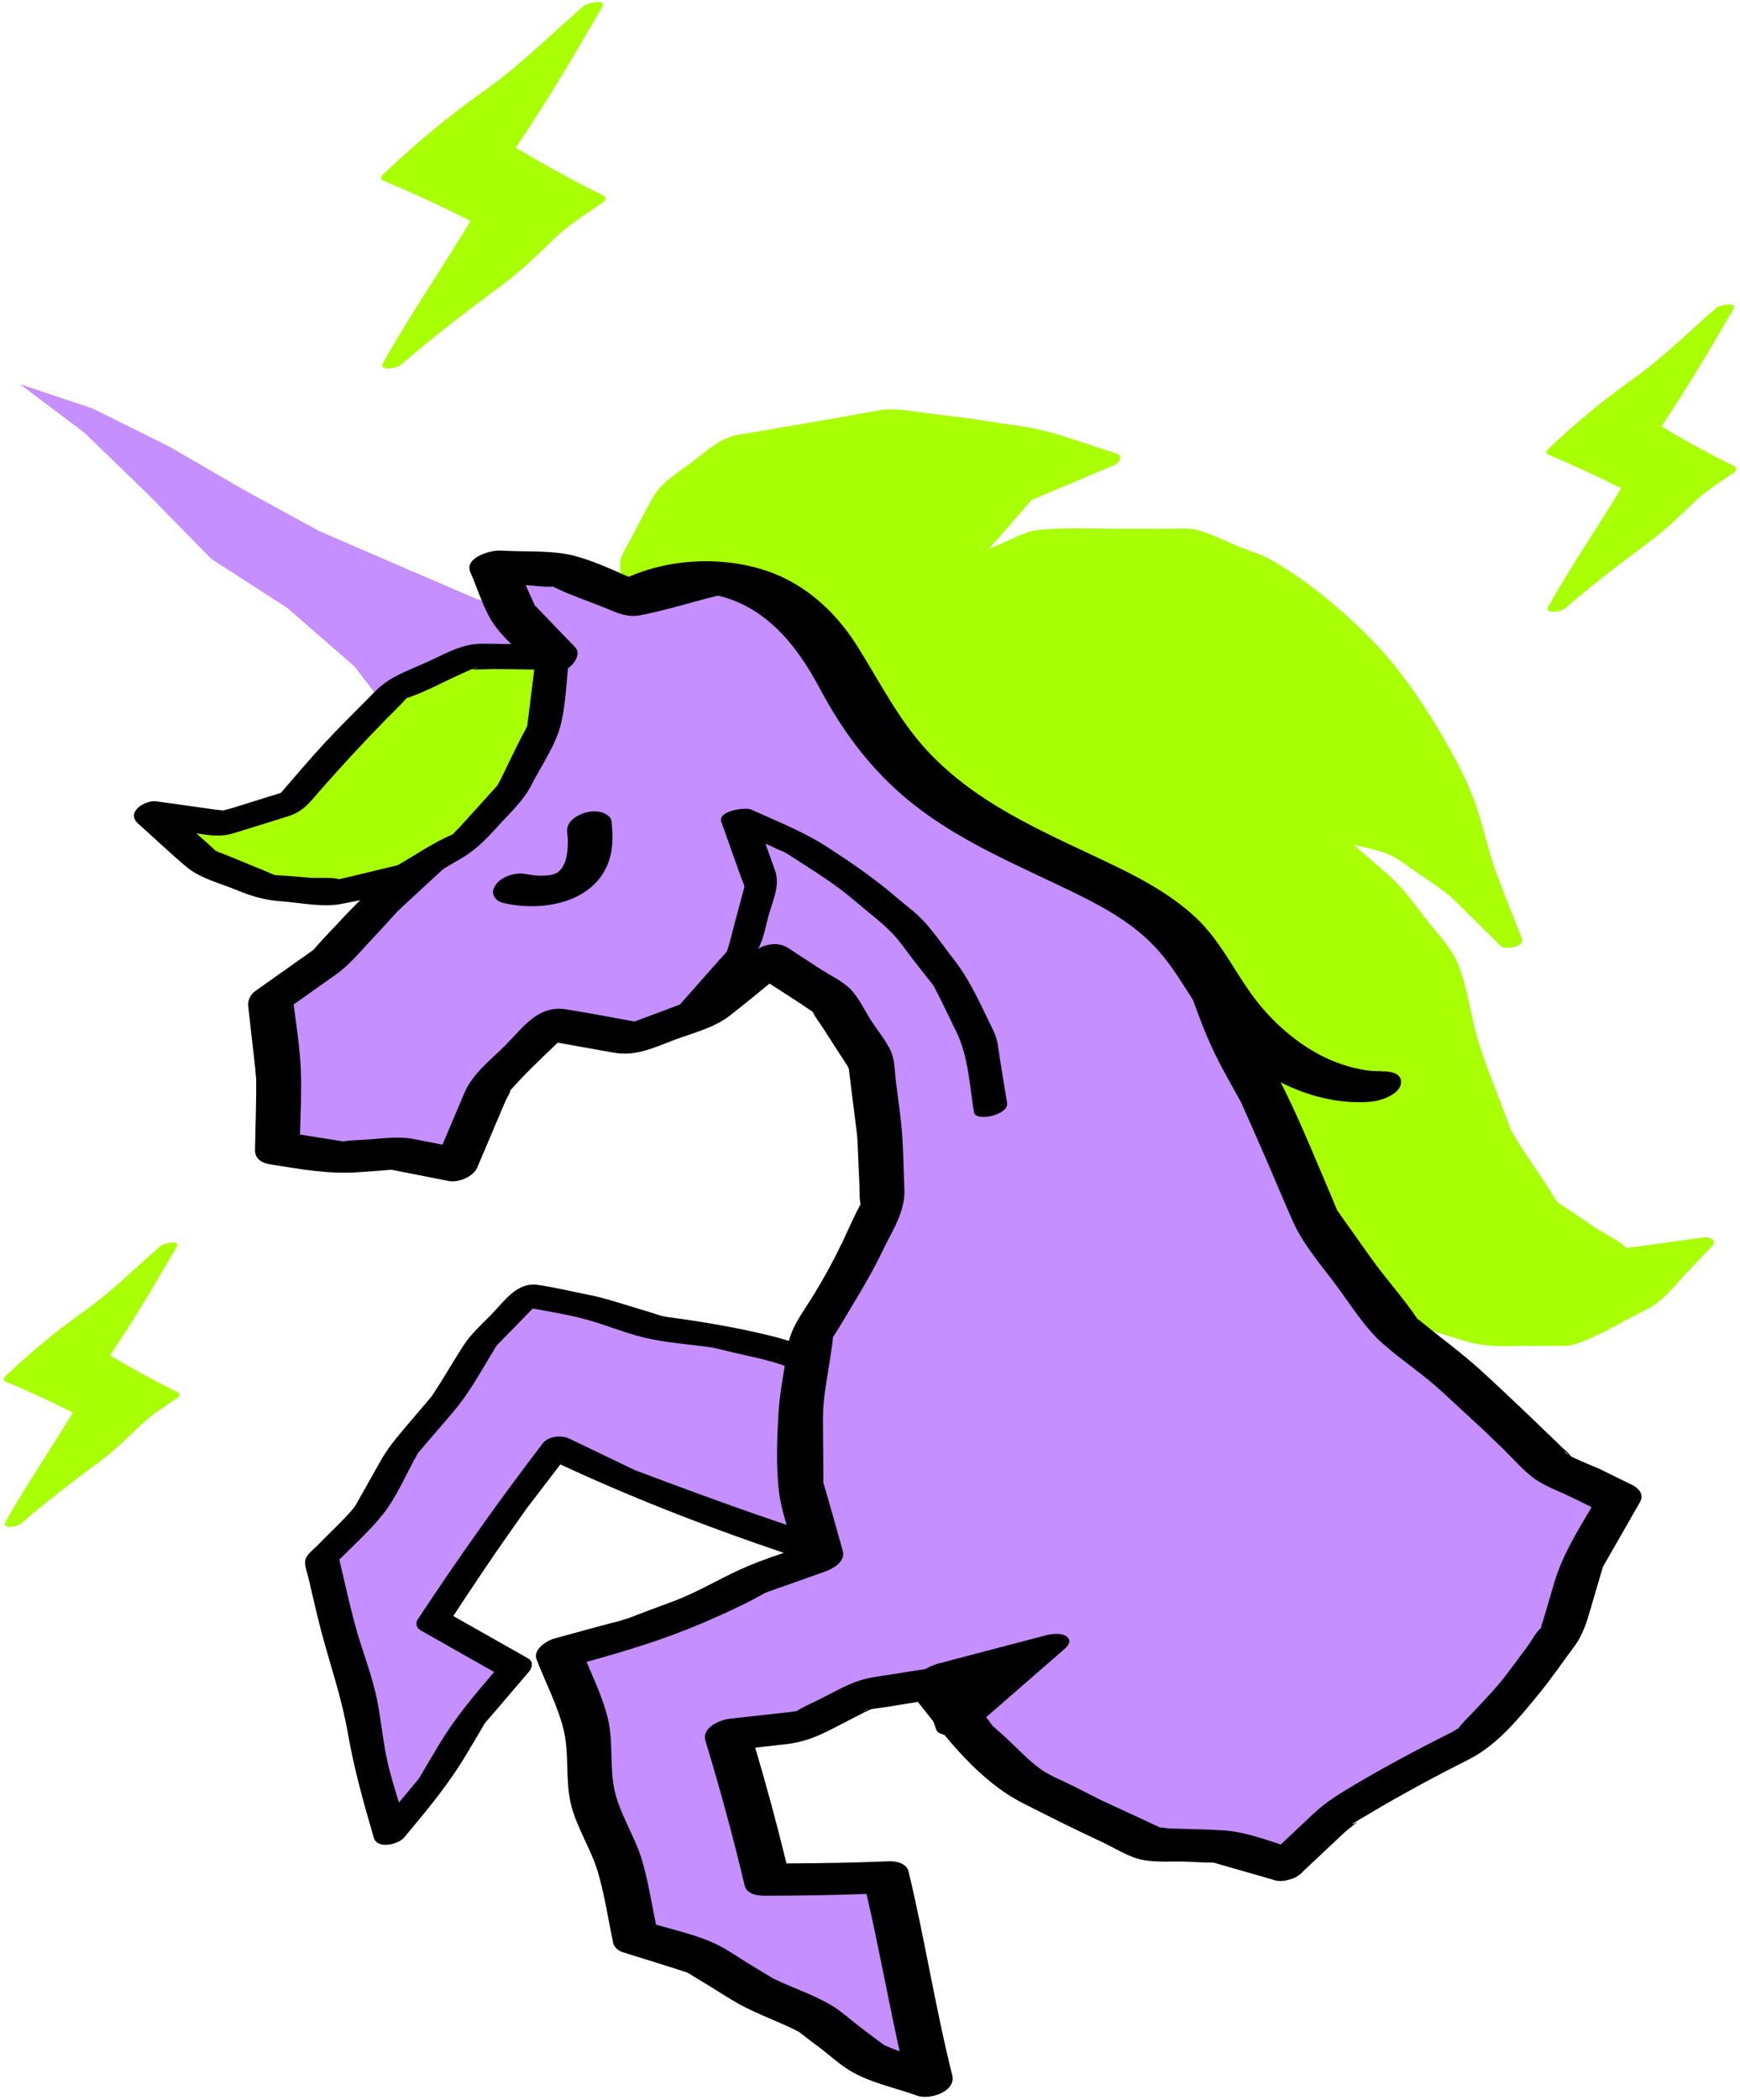
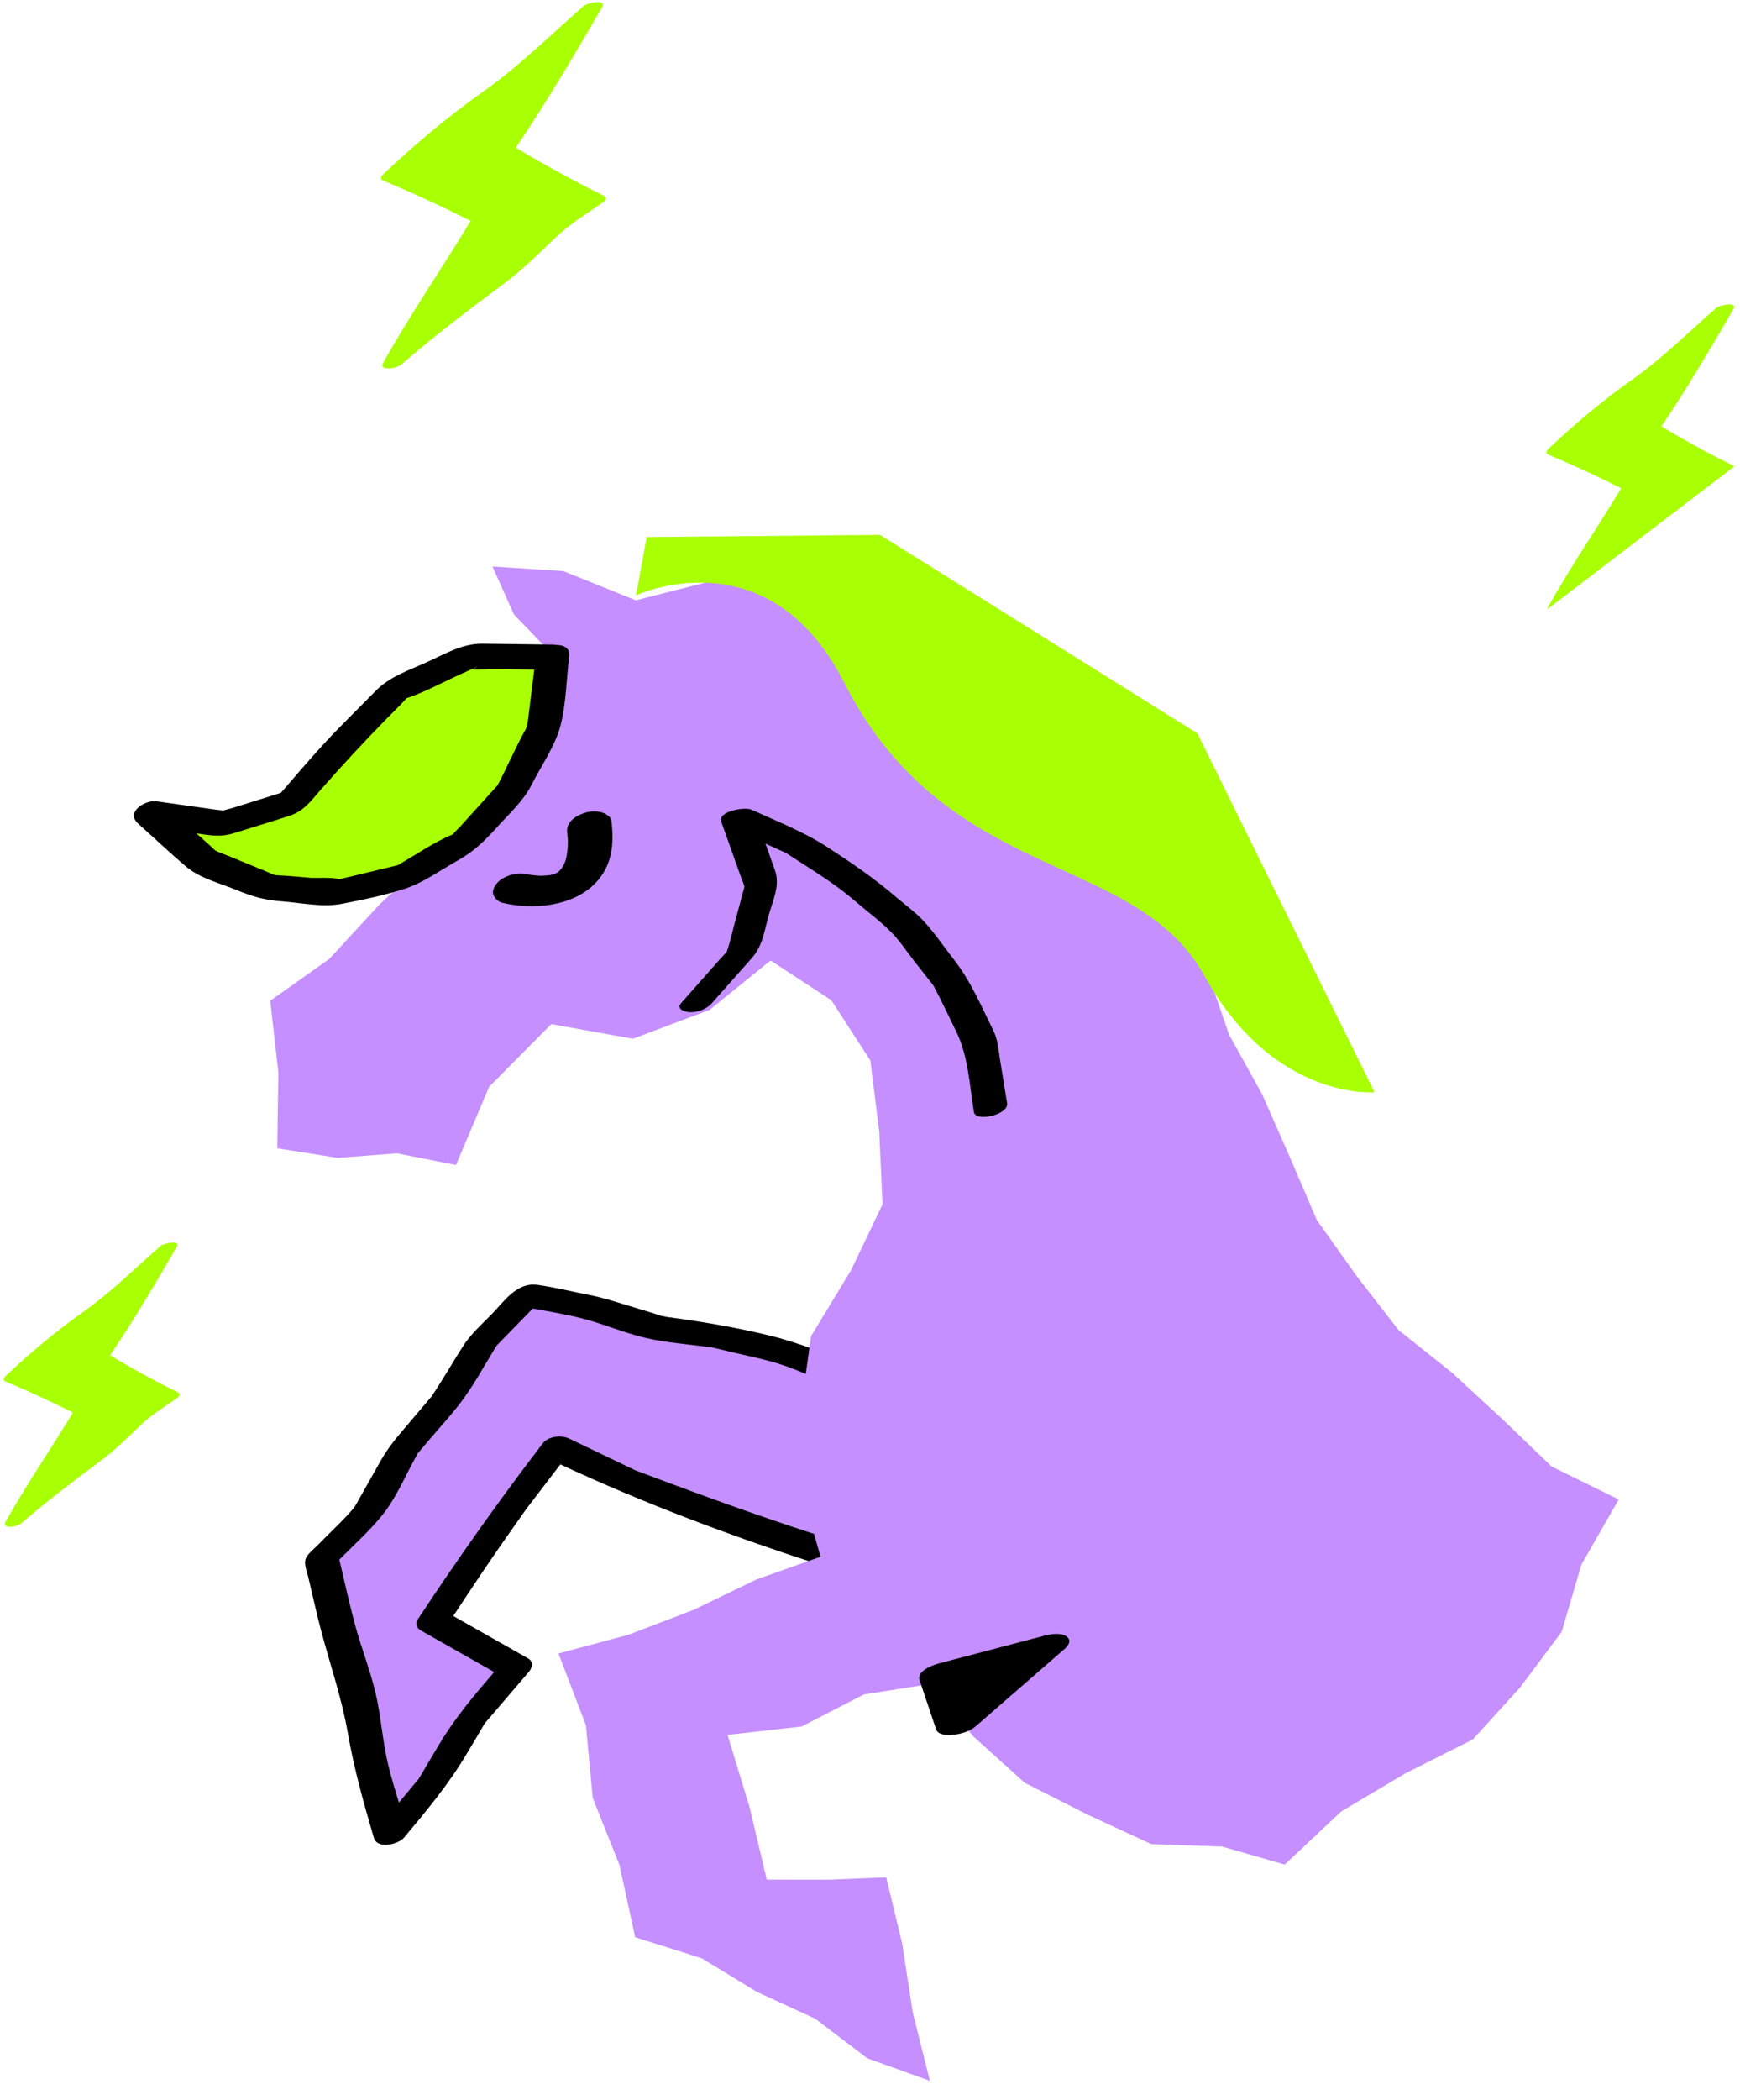
<svg xmlns="http://www.w3.org/2000/svg" fill="none" height="152" viewBox="0 0 126 152" width="126">
-   <path d="m6.094 31.304 4.659 4.512 4.548 4.639 5.503 3.549 4.89 4.258 4.008 5.271 5.072 3.154 2.618-5.368 3.516-6.032-6.404-1.932-5.699-2.452-5.696-2.463-5.455-2.984-5.396-3.128-5.566-2.763-5.247-1.757z" fill="#c58fff" />
-   <path d="m123.402 89.562c-1.626.227-3.251.453-4.876.68-.232.032-.52.042-.766.097-.225-.386-1.741-1.137-2.029-1.333-.792-.536-1.585-1.072-2.379-1.609-.598-.405-.569-.319-.866-.815-.932-1.565-2.064-3.018-2.964-4.596-.122-.213-.197-.416-.37-.878-.388-1.021-.777-2.043-1.165-3.064-.413-1.083-.806-2.127-1.101-3.246-.439-1.659-.684-3.565-1.359-5.141-.508-1.191-1.634-2.285-2.41-3.317-.867-1.155-1.621-2.174-2.705-3.117-.796-.692-1.592-1.383-2.389-2.073l1.385.328c1.393.328 1.71.634 3.039 1.562 1.067.743 2.2 1.455 2.919 2.165 1.099 1.088 2.198 2.174 3.296 3.259.334.328 1.781.079 1.541-.542-.664-1.712-1.39-3.411-1.991-5.144-.609-1.756-.946-3.641-1.655-5.357-.701-1.706-1.699-3.49-2.663-5.064-.945-1.542-2.065-3.195-3.235-4.576-1.169-1.382-2.599-2.773-3.968-3.94-1.382-1.181-3.076-2.436-4.658-3.321-.699-.394-1.534-.632-2.276-.931-.968-.394-1.958-.913-2.963-1.199-.712-.205-1.509-.106-2.251-.108-1.167-.003-2.333-.014-3.5-.01-1.931.005-3.954-.109-5.871.096-.959.103-1.893.656-2.773 1.031l-.799.339c1.038-1.181 2.076-2.355 3.096-3.548.016-.006.016-.006.035-.012.225-.066.449-.189.665-.281l2.05-.864 3.22-1.357c.404-.169.722-.672.15-.853-1.579-.507-3.149-1.07-4.744-1.524-1.405-.402-2.903-.537-4.345-.775-1.312-.216-2.606-.381-3.925-.525-1.378-.151-2.863-.525-4.238-.277-3.346.61-6.691 1.181-10.045 1.74-1.419.237-2.388 1.225-3.527 2.074-1.139.85-2.182 1.432-2.842 2.684-.561 1.06-1.122 2.12-1.681 3.181-.257.486-.566.893-.567 1.433-.005 1.761.621 3.706.912 5.445.747 1.64 1.419 3.333 2.245 4.93.714 1.378 1.979 2.574 2.957 3.775 1.924 2.362 4.01 4.614 6.41 6.489 2.589 2.018 4.709 4.052 7.478 6.035 2.946 2.114 5.875 4.093 8.707 6.372.262.211.68.575 1.151.984.857.738 1.713 1.476 2.57 2.215 1.157.998 2.476 1.694 3.79 2.473 2.633 1.562 5.005 3.457 7.499 5.228.945.673 1.891 1.346 2.838 2.018.62.441.726.491 1.12.935 1.141 1.292 2.249 2.755 3.542 3.898 1.397 1.233 2.999 2.291 4.478 3.422 1.163.888 2.835 1.157 4.204 1.613 1.481.491 2.466.787 4.002.777l3.498-.029c.601-.005 1.255.062 1.829-.136 1.735-.6 3.425-1.664 5.071-2.478 1.308-.645 2.231-1.946 3.23-2.985.51-.529 1.019-1.058 1.528-1.587.418-.434-.135-.722-.558-.666" fill="#a9ff03" />
  <path d="m61.302 99.624-4.408-1.745-4.683-1.123-4.799-.682-4.614-1.418-4.578-.893-3.304 3.386-2.586 4.131-3.151 3.709-2.406 4.279-3.483 3.608 1.224 5.073 1.48 4.909.88 5.056 1.398 4.791 3.15-3.776 2.596-4.375 3.294-3.852-5.937-3.362 2.819-4.272 2.898-4.108 3.194-4.174 4.965 2.38 4.938 1.793 4.935 1.817 4.965 1.741 5.075 1.358-1.325-4.756-1.121-4.84z" fill="#c58fff" />
  <path d="m46.101 106.466c-.037-.016-.066-.025-.079-.031-.119-.055-.237-.113-.356-.17-.53-.255-1.061-.51-1.593-.764l-2.852-1.369c-.569-.271-1.512-.189-1.926.354-3.182 4.156-6.177 8.387-9.059 12.756-.171.258-.056.61.202.757 1.782 1.01 3.564 2.019 5.346 3.028-1.452 1.694-2.846 3.328-3.996 5.265-.413.699-.841 1.391-1.242 2.096-.034.058-.208.324-.237.387-.092.11-.186.221-.276.328-.382.459-.762.914-1.144 1.372-.298-.957-.59-1.915-.815-2.882-.388-1.667-.485-3.4-.882-5.065-.397-1.664-1.034-3.262-1.479-4.908-.421-1.563-.768-3.149-1.141-4.728 1.063-1.072 2.23-2.113 3.162-3.286 1.003-1.266 1.675-2.911 2.47-4.315.034-.057.049-.088.059-.108.021-.022.049-.054.095-.11.288-.343.581-.684.872-1.027.66-.776 1.356-1.533 1.984-2.335.984-1.256 1.78-2.725 2.608-4.088.047-.077.098-.157.148-.236.022-.019.054-.053.105-.104.369-.378.739-.757 1.107-1.135.466-.477.932-.954 1.397-1.431 1.177.21 2.362.41 3.512.699 1.55.389 3.039 1.042 4.592 1.412 1.582.376 3.26.474 4.868.709.05.008.077.011.101.014s.07.016.131.032c.43.108.864.207 1.295.31.96.23 1.94.421 2.89.693 1.431.409 2.821 1.056 4.208 1.626 1.22 4.044 2.213 8.134 3.308 12.213-5.887-1.706-11.639-3.8-17.384-5.962zm20.261 7.084c-1.322-4.748-2.427-9.531-3.858-14.249-.082-.269-.313-.417-.599-.478-2.082-.825-4.079-1.649-6.256-2.171-2.453-.59-4.868-.997-7.371-1.328-.073-.01-.274-.054-.356-.07-.1-.03-.202-.059-.303-.093-.722-.239-1.46-.449-2.189-.673-.918-.281-1.803-.568-2.742-.75-1.246-.243-2.501-.559-3.758-.733-1.513-.21-2.403 1.177-3.351 2.148-.714.73-1.481 1.406-2.034 2.265-.768 1.197-1.474 2.436-2.264 3.619-.008.01-.015.02-.021.032l-.028.034c-.159.197-.328.383-.487.575-.525.618-1.051 1.238-1.58 1.858-.632.744-1.155 1.407-1.632 2.256-.404.718-.808 1.437-1.212 2.156-.156.277-.32.551-.468.832-.055.104-.209.328-.193.324-.813.971-1.792 1.844-2.668 2.755-.257.263-.767.646-.874 1.024s.112.891.201 1.261c.325 1.352.619 2.716.978 4.059.656 2.438 1.456 4.747 1.889 7.236.453 2.604 1.143 5.046 1.885 7.588.251.857 1.778.479 2.194-.019 1.652-1.981 3.209-3.832 4.523-6.048.394-.665.801-1.326 1.187-1.999.066-.113.096-.165.113-.197.137-.175.292-.341.437-.509l2.778-3.25c.247-.291.336-.738-.055-.959-1.808-1.025-3.616-2.049-5.425-3.073 1.298-1.968 2.598-3.932 3.957-5.859.43-.609.86-1.217 1.288-1.827.033-.044.056-.078.073-.101 0-.006.005-.007.011-.015.152-.202.308-.403.463-.604l1.963-2.568c6.022 2.805 12.277 5.151 18.6 7.204 1.728.56 3.521.959 5.277 1.429.586.156 2.16-.179 1.908-1.081" fill="#000" />
  <path d="m93.034 134.965-4.535-1.301-5.132-.181-4.652-2.151-4.519-2.291-3.74-3.377-3.013-3.783-4.889.77-4.509 2.322-5.363.602 1.601 5.256 1.242 5.225 4.509.005 4.14-.171 1.158 4.805.764 4.983 1.239 4.941-4.525-1.628-3.78-2.87-4.236-1.949-3.985-2.426-4.812-1.516-1.141-5.238-1.934-4.85-.495-5.262-1.985-5.195 5.049-1.351 4.724-1.802 4.576-2.21 4.628-1.638-1.418-4.989-.034-5.475.762-5.503 2.889-4.756 2.287-4.782-.234-5.267-.647-5.146-2.825-4.364-4.399-2.877-4.418 3.575-5.548 2.089-5.916-1.058-4.497 4.536-2.404 5.657-4.277-.842-4.283.331-4.381-.696.083-5.464-.59-5.214 4.273-3.025 3.66-3.967 3.722-3.439-3.076-2.632 4.21-3.63 3.226-4.651 4.594-3.539-2.965-3.083-1.551-3.464 5.129.329 5.248 2.115 4.954-1.26 4.903-1.217 5.152.051 4.923 1.614 4.537 2.491 3.205 4.103 4.219 3.01 3.029 4.135 1.504 4.999 2.592 4.341 2.34 4.521 1.608 4.662 2.396 4.319 1.987 4.505 1.965 4.578 2.875 4.046 3.045 3.922 3.901 3.112 3.612 3.333 3.572 3.434 4.857 2.385-2.696 4.704-1.433 4.877-3.034 4.055-3.4 3.736-4.873 2.448-4.658 2.764z" fill="#c58fff" />
-   <path d="m116.087 113.353c.066-.158.112-.211 0 0zm-3.534 1.198c-.245.834-.49 1.668-.735 2.502-.075.25-.176.521-.236.787-.393.347-.726 1.008-1.025 1.406-.51.683-1.017 1.369-1.533 2.05-.638.839-1.387 1.596-2.099 2.377-.419.459-.94.918-1.317 1.429-.162.087-.328.205-.424.252-2.435 1.224-4.788 2.466-7.128 3.857-1.076.638-2.038 1.221-2.947 2.078-.787.74-1.576 1.481-2.366 2.223-1.353-.444-2.747-.93-4.122-1.02-1.294-.085-2.6-.092-3.898-.138-.278-.009-.82-.137-.645-.04-.346-.15-.688-.322-1.031-.48-1.1-.508-2.198-1.02-3.299-1.525l-.026-.013-.306-.155c-.575-.29-1.15-.582-1.725-.875-.752-.38-1.624-.706-2.314-1.194-.93-.656-1.752-1.581-2.596-2.344-.304-.275-.628-.544-.925-.831-.013-.023-.05-.073-.113-.16-.186-.262-.401-.506-.602-.757-.743-.933-1.487-1.867-2.23-2.801-.294-.368-.867-.533-1.323-.459-1.453.23-2.906.455-4.359.687-1.358.217-2.418.847-3.635 1.472-.62.32-1.312.602-1.91.978-.146.021-.293.046-.434.061l-4.422.492c-.682.076-2.034.642-1.744 1.593 1.059 3.487 1.998 6.939 2.841 10.482.152.634.934.736 1.458.736 2.463 0 4.909-.042 7.364-.131.881 3.791 1.558 7.601 2.399 11.394-.403-.147-.799-.305-1.185-.479.131.039-.274-.212-.424-.328l-1.378-1.049c-.617-.47-1.224-1.031-1.889-1.436-1.339-.813-2.892-1.302-4.303-1.99-.021-.022-.313-.19-.471-.287-.445-.271-.892-.543-1.34-.814-.693-.423-1.378-.91-2.099-1.278-1.384-.707-3.031-1.069-4.552-1.509-.328-1.585-.575-3.222-1.044-4.76-.502-1.648-1.536-3.184-1.935-4.859-.403-1.7-.099-3.569-.5-5.268-.328-1.39-.975-2.778-1.55-4.133 2.849-.787 5.642-1.632 8.383-2.805 1.531-.656 3.13-1.382 4.577-2.204.003-.002.005-.003.009-.005l.226-.081 1.601-.567c.816-.288 1.63-.576 2.443-.864.596-.211 1.537-.722 1.312-1.519-.459-1.613-.899-3.232-1.378-4.84-.013-.041-.021-.056-.029-.061 0-.033.003-.065.003-.118.009-.444-.004-.89-.007-1.333-.006-1.106-.024-2.213-.02-3.32.005-1.505.35-3.033.556-4.526.053-.381.131-.767.158-1.151.004-.054.004-.086.004-.119.021-.019.038-.041.052-.066.52-.794.988-1.625 1.481-2.436.765-1.263 1.462-2.478 2.099-3.808.705-1.469 1.615-2.764 1.543-4.408-.073-1.614-.066-3.25-.245-4.854-.107-.99-.247-1.977-.373-2.965-.089-.711-.066-1.536-.375-2.188-.357-.762-.957-1.478-1.412-2.183-.449-.695-.853-1.566-1.412-2.183-.595-.656-1.588-1.103-2.318-1.58-.771-.504-1.543-1.008-2.314-1.513-.656-.43-1.706-.284-2.296.197-.771.625-1.543 1.249-2.314 1.873-.509.411-1.019.823-1.528 1.236-.251.203-.752.447-.446.338-1.495.585-3.004 1.139-4.509 1.701-1.649-.3-3.295-.619-4.951-.883-2.018-.324-3.083 1.274-4.37 2.574-1.063 1.073-2.392 2.057-2.991 3.467-.533 1.252-1.065 2.504-1.596 3.756-.689-.137-1.379-.272-2.068-.407-1.041-.206-2.034-.066-3.088.016-.668.051-1.364.051-2.024.155h-.005c-.19-.033-.381-.06-.571-.091l-2.558-.406c.042-1.534.117-3.075.062-4.603-.058-1.601-.318-3.214-.525-4.812l3.018-2.135c.952-.674 1.67-1.53 2.463-2.387.575-.622 1.155-1.238 1.723-1.868l.218-.243c.095-.091.276-.274.323-.319 1.093-1.009 2.187-2.02 3.28-3.032.529-.489.815-1.097.174-1.645l-2.197-1.879c.848-.731 1.695-1.462 2.543-2.193 1.016-.875 1.666-1.902 2.434-3.006.489-.709 1.094-1.411 1.504-2.169.039-.071.058-.107.079-.144.178-.146.366-.282.547-.42 1.292-.996 2.583-1.992 3.876-2.987.369-.284.839-.979.407-1.429-.97-1.007-1.943-2.008-2.907-3.022.043.045.115.306-.071-.115-.186-.421-.381-.853-.572-1.28-.013-.026-.024-.053-.037-.079l.158.01c.548.035 1.112.113 1.66.106.059-.001.117-.004.175-.011.057.037.117.069.179.096 1.122.537 2.33.941 3.484 1.406.941.379 1.645.764 2.69.561 1.837-.357 3.645-.935 5.462-1.386 1.216-.302 2.433-.605 3.65-.907.117-.028.233-.058.352-.086.472.084 1.043.007 1.517.011l2.018.021c.27 0 .757.091 1.125.07.11.032.224.06.318.09l1.866.611 1.7.558c.163.053.324.113.487.159.028.007.038.01.054.013 1.0.518 1.977 1.086 2.965 1.629.405.222.806.459 1.22.668.008.004.016.008.024.011.079.1.158.203.234.3l2.379 3.047c1.159 1.481 2.983 2.489 4.52 3.542.083.058.168.121.253.181.007.01 0 .007.013.02.328.467.678.926 1.016 1.388.626.853 1.363 1.69 1.902 2.599-.315-.525.095.464.157.673.197.651.394 1.302.59 1.954.245.816.423 1.688.808 2.45.811 1.606 1.912 3.066 2.751 4.658.602 1.139 1.186 2.289 1.777 3.432.117.226.421.973.247.479.163.465.322.933.483 1.399.702 2.034 1.403 3.777 2.444 5.65.297.539.595 1.077.895 1.615.078.141.158.281.235.424.506 1.128 1 2.264 1.499 3.397.762 1.731 1.481 3.481 2.247 5.212.735 1.656 2.058 3.172 3.136 4.623 1.036 1.395 2.073 3.075 3.377 4.227 1.374 1.212 2.922 2.218 4.268 3.461.943.87 1.886 1.741 2.829 2.612.066.061.132.123.197.185.019.016.031.03.066.058.439.426.882.849 1.322 1.274.715.688 1.406 1.509 2.199 2.111.782.595 1.851.962 2.732 1.394.501.246 1.004.494 1.509.74-1.041 1.761-2.12 3.482-2.698 5.452zm-49.698 9.194c.053-.008.105-.016.157-.023-.339.097-.836.109-.157.023zm-34.481-39.074c.15 0 .157.02 0 0zm-5.733-15.879c-.127.112-.2.144 0 0zm90.97 36.539c-.176-.1-.303-.19-.307-.244 0-.027.173.131.307.244zm4.533 2.133c-.769-.378-1.538-.755-2.307-1.132-.172-.087-1.406-.568-2.084-.919-.028-.042-.058-.082-.09-.121-.123-.152-.29-.279-.429-.412l-1.389-1.336c-.61-.586-1.216-1.18-1.837-1.758-1.227-1.146-2.438-2.336-3.722-3.417-.796-.671-1.63-1.3-2.444-1.95-.372-.296-.736-.605-1.115-.891-.032-.025-.066-.049-.102-.07-.032-.062-.07-.121-.111-.178-1.007-1.458-2.21-2.777-3.238-4.223l-2.092-2.943c-.131-.186-.313-.463-.322-.446-.157-.328-.289-.68-.431-1.014-1.402-3.264-2.705-6.593-4.43-9.699-.47-.848-.992-1.689-1.423-2.558.026.02-.142-.415-.206-.601-.203-.593-.407-1.185-.612-1.777-.61-1.771-1.327-3.313-2.189-4.978-.823-1.59-1.699-3.113-2.618-4.65-.252-.423-.496-.853-.757-1.27-.054-.087-.107-.176-.16-.267-.004-.014-.005-.024-.013-.047-.318-1.036-.625-2.077-.936-3.113-.207-.683-.344-1.448-.702-2.07-.518-.897-1.261-1.721-1.872-2.558-.44-.6-.836-1.292-1.402-1.778-.76-.656-1.668-1.19-2.484-1.771-.426-.302-.846-.614-1.276-.91-.087-.058-.175-.121-.262-.186l-.003-.005c-.633-.823-1.278-1.635-1.917-2.453-.449-.575-.875-1.317-1.461-1.765-.752-.574-1.754-.963-2.581-1.416-1.611-.884-3.067-1.483-4.816-2.057-.82-.268-1.667-.647-2.518-.806-.918-.172-1.968-.066-2.897-.073-.93-.007-1.914-.11-2.842-.028-.883.077-1.78.405-2.635.619-1.687.419-3.373.842-5.058 1.27l-1.868.47c-1.561-.662-3.141-1.454-4.754-1.906-1.706-.478-3.751-.305-5.516-.419-.663-.043-2.644.498-2.156 1.587.537 1.197.947 2.677 1.701 3.756.617.883 1.5 1.666 2.312 2.442-.916.707-1.833 1.413-2.751 2.118-1.072.827-1.683 1.744-2.46 2.865-.525.756-1.08 1.496-1.574 2.272-.087.137-.188.283-.208.328-.11.092-.224.183-.328.275-1.22 1.054-2.441 2.106-3.662 3.159-.548.473-.802 1.109-.175 1.645.747.64 1.495 1.28 2.243 1.921-1.625 1.505-3.223 3.012-4.731 4.647-.55.59-1.124 1.172-1.651 1.787-.042.05-.088.096-.137.139l-.482.34-3.647 2.581c-.399.283-.594.675-.54 1.154.104.914.207 1.828.31 2.743.065.569.13 1.137.194 1.706.012.11.053.736.066.688.026 1.742-.054 3.493-.081 5.236-.01.638.492.941 1.067 1.034 2.238.354 4.278.741 6.535.568.714-.056 1.429-.095 2.143-.165.066-.007.104-.005.148-.007.138.028.274.054.412.082l3.703.728c.709.14 1.792-.286 2.087-.977l1.201-2.83c.276-.648.551-1.296.826-1.943.11-.259.638-1.125.197-.61 1.102-1.286 2.371-2.462 3.598-3.651l4.035.722c1.629.292 2.896-.349 4.41-.918 1.338-.505 2.859-.859 4.002-1.746.979-.762 1.938-1.55 2.898-2.335 1.045.674 2.093 1.347 3.121 2.046h.006c.012.031.026.062.042.091.186.376.47.726.697 1.079.57.882 1.13 1.771 1.714 2.646.061.093.113.192.153.295.052.3.075.613.113.914.131 1.039.262 2.079.394 3.118.031.244.066.488.092.731 0 .055.027.349.034.505.048 1.08.096 2.159.143 3.237.016.382-.009.797.052 1.175.005.047.018.093.037.136-.019.026-.036.053-.051.081-.463.853-.843 1.761-1.261 2.635-.626 1.308-1.319 2.583-2.076 3.82-.756 1.246-1.71 2.394-1.911 3.853-.222 1.604-.571 3.243-.663 4.859-.1 1.78-.171 3.788.044 5.558.168 1.384.684 2.799 1.126 4.17-1.156.386-2.316.771-3.433 1.246-1.558.656-3.022 1.541-4.575 2.21-.77.333-1.574.602-2.362.902-.542.206-1.082.414-1.624.619-.24.092-1.218.345-.34.131-1.687.406-3.356.898-5.032 1.346-.558.149-1.593.777-1.312 1.518.641 1.682 1.574 3.432 1.979 5.183.39 1.705.096 3.567.5 5.267.397 1.676 1.431 3.214 1.934 4.86.515 1.692.764 3.51 1.141 5.238.066.303.394.557.675.644 1.559.491 3.127.964 4.68 1.474.05.027.117.065.208.122.455.288.918.56 1.378.84.733.445 1.454.932 2.205 1.342 1.383.755 2.896 1.263 4.295 1.986.007.008.014.016.023.022.097.08.203.149.302.228.388.318.8.61 1.199.912.712.542 1.409 1.19 2.176 1.653 1.424.862 3.309 1.246 4.873 1.811.875.315 2.835-.274 2.526-1.503-1.224-4.889-1.979-9.831-3.161-14.73-.148-.616-.933-.759-1.458-.736-2.465.103-4.92.145-7.381.156-.685-2.821-1.439-5.599-2.262-8.381.726-.081 1.452-.162 2.177-.243 1.324-.149 2.262-.531 3.443-1.139l2.349-1.21c.071-.036.289-.114.444-.196 1.125-.151 2.245-.34 3.365-.525 2.16 2.739 4.475 5.745 7.61 7.333 1.884.956 3.764 1.903 5.68 2.791.957.441 2.017 1.153 3.069 1.33.994.17 2.106.076 3.112.111.617.022 1.24.074 1.857.065.018 0 .036-.002.053-.004.184.05.367.106.55.158l3.725 1.067c.389.156.805.14 1.196.022.415-.087.79-.307 1.069-.628.999-.94 1.999-1.881 2.999-2.82.146-.139.722-.542.967-.833-.236.247-.722.367-.161.071.069-.037.135-.082.203-.121.032-.038.056-.083.07-.131-.01.046-.03.089-.058.126.253-.146.503-.298.754-.446 2.362-1.402 4.712-2.673 7.165-3.905 2.083-1.049 3.623-2.952 5.096-4.748.896-1.093 1.702-2.276 2.547-3.408.685-.918.924-1.794 1.247-2.892.274-.933.548-1.866.823-2.799.016-.053.035-.106.058-.157.11-.203.228-.4.343-.599l2.323-4.054c.328-.573-.138-1.025-.604-1.254" fill="#000" />
-   <path d="m98.34 131.78c.019-.021.037-.037.053-.057l-.013.007c-.011.016-.026.032-.041.05z" fill="#000" />
  <path d="m40.005 47.57-5.928-.077-5.399 2.42-4.166 4.261-3.435 3.918-4.95 1.543-5.201-.731 3.822 3.424 4.628 1.906 4.96.38 4.87-1.172 4.455-2.484 3.415-3.774 2.302-4.562z" fill="#a9ff03" />
  <path d="m38.244 52.01c-.021.163-.033.337-.058.502-.023.04-.092.227-.155.34-.413.731-.764 1.509-1.143 2.261-.292.583-.556 1.212-.893 1.775-.021.02-.055.054-.121.127-.27.297-.537.59-.806.891l-1.743 1.925c-.149.165-.386.358-.517.554-1.378.569-2.71 1.498-4.002 2.237-.005 0-.005 0-.01.006-.262.066-.525.127-.787.189l-2.718.656c-.234.057-.491.102-.733.17-.414-.158-1.735-.078-2.034-.1-.773-.058-1.551-.152-2.326-.179-.122 0-.268-.029-.328-.035-.182-.066-.36-.152-.537-.226-.925-.381-1.851-.762-2.777-1.143-.32-.131-.67-.243-.979-.402-.038-.047-.08-.091-.125-.131-.405-.373-.822-.736-1.233-1.104.957.136 1.741.286 2.678-.005 1.359-.424 2.726-.831 4.079-1.273 1.023-.334 1.522-1.05 2.214-1.841 1.56-1.774 3.14-3.48 4.792-5.169.464-.473.951-.934 1.397-1.428.032-.034.04-.049.062-.076.038-.007.075-.017.112-.029 1.322-.459 2.602-1.166 3.878-1.738.237-.106.483-.211.722-.323.379.045 1.483-.016 1.609-.015l2.925.039c-.146 1.181-.293 2.363-.44 3.547zm-4.079-3.577c.058-.029.119-.049.174-.079.477-.255.071.029-.174.079zm6.059-1.753c-.043-.004-.073-.02-.121-.021-1.716-.022-3.432-.044-5.148-.066-1.509-.02-2.76.761-4.119 1.371-1.328.595-2.631 1.019-3.655 2.066-1.224 1.251-2.487 2.475-3.679 3.758-1.084 1.172-2.115 2.398-3.163 3.603l-1.843.575c-.56.175-1.122.348-1.681.525-.102.034-.434.11-.65.173-.191-.021-.42-.041-.501-.051-.577-.082-1.155-.163-1.734-.245l-2.601-.365c-.816-.115-2.256.779-1.328 1.61 1.166 1.043 2.305 2.127 3.501 3.135.984.829 2.427 1.181 3.603 1.665 1.191.489 2.025.732 3.306.83 1.373.104 2.94.445 4.308.187 1.528-.292 3.165-.632 4.643-1.115 1.312-.433 2.552-1.343 3.752-2.011 1.223-.683 1.957-1.411 2.899-2.454.88-.974 1.889-1.872 2.484-3.051.69-1.365 1.735-2.845 2.106-4.334.394-1.585.418-3.352.617-4.976.074-.59-.431-.827-.998-.806" fill="#000" />
  <path d="m46.06 43.09s9.582-4.476 15.068 6.319c7.453 14.663 21.063 12.152 26.086 21.225 5.023 9.073 12.315 8.426 12.315 8.426l-12.826-25.978-22.983-14.366-16.894.158z" fill="#a9ff03" />
  <g fill="#000">
-     <path d="m46.827 43.5c.182-.084.886-.319.217-.104.251-.079.499-.158.754-.226.153-.04.308-.076.459-.112.222-.048.22-.049-.01 0 .122-.022.245-.042.367-.061 1.605-.23 3.346-.092 4.98.664 2.724 1.261 4.442 3.679 5.815 6.254 1.519 2.847 3.417 5.445 5.855 7.572 3.811 3.328 8.442 5.112 12.915 7.324 1.998.989 3.942 2.114 5.481 3.754 1.954 2.081 2.987 4.794 5.03 6.835 2.719 2.718 6.652 4.669 10.581 4.347.674-.055 2.075-.505 2.178-1.326.11-.882-1.092-.91-1.669-.863.737-.06 0-.011-.337-.03-.445-.023-1.17-.15-1.922-.375-2.376-.71-4.426-2.258-6.044-4.107-1.864-2.131-2.886-4.822-5.007-6.742-1.618-1.466-3.542-2.558-5.495-3.507-4.746-2.316-9.646-4.208-13.435-8.041-2.368-2.397-3.725-5.238-5.497-8.04-1.468-2.324-3.561-4.288-6.162-5.263-3.297-1.238-7.377-1.076-10.593.407-.542.25-1.545.882-1.014 1.582.497.656 1.968.328 2.549.061" />
    <path d="m72.418 76.717c-.117-.722-.152-1.443-.477-2.099-.888-1.797-1.647-3.608-2.886-5.188-.711-.907-1.377-1.902-2.165-2.755-.586-.636-1.333-1.167-1.988-1.73-1.578-1.359-3.182-2.45-4.93-3.59-1.748-1.14-3.68-1.895-5.576-2.755-.433-.197-2.442.098-2.165.882.481 1.344.96 2.688 1.435 4.03.077.218.197.451.242.678 0 .004.03-.111-.042.163-.202.757-.409 1.514-.614 2.271-.197.716-.352 1.454-.583 2.158-.008.021-.015.043-.021.066v.003c-.157.217-.368.417-.546.617-.928 1.05-1.857 2.099-2.785 3.149-.386.436.328.639.636.649.564.02 1.212-.214 1.588-.641l2.892-3.266c.787-.891.907-1.914 1.218-3.063.3-1.106.863-2.186.471-3.288l-.693-1.946c.416.192.829.397 1.252.569.037.014.165.074.216.094.102.066.202.131.3.197 1.61 1.05 3.243 2.024 4.698 3.28.876.754 1.841 1.466 2.655 2.285.608.614 1.105 1.385 1.64 2.064.363.464.728.927 1.092 1.391.099.126.205.247.297.377.01.014.014.02.02.028.005.008.021.042.04.075.559 1.05 1.059 2.142 1.588 3.209.894 1.807.975 3.882 1.298 5.863.123.754 2.539.197 2.403-.644z" />
    <path d="m36.384 65.349c2.581.615 6.089.163 7.448-2.415.573-1.088.59-2.337.441-3.529-.036-.295-.422-.515-.662-.59-.363-.119-.849-.103-1.212.005-.66.197-1.425.659-1.328 1.443.028.213.047.427.058.641-.005-.094-.011-.191-.016-.286.026.441 0.0.883-.077 1.317-.016.084-.034.169-.056.255-.013.056-.113.373-.036.14.077-.233-.029.066-.053.118-.035.081-.075.161-.117.239-.035.066-.074.124-.11.186-.142.237.223-.279.052-.07-.098.121-.202.229-.311.339-.168.167.356-.29.089-.082-.05.039-.102.076-.155.112s-.106.066-.161.102c.532-.342.262-.15.122-.081-.21.103-.606.209.018.014-.137.043-.27.087-.41.119-.06.015-.12.026-.181.039-.216.047.512-.085.293-.052-.025 0-.049.008-.072.012-.135.021-.271.035-.408.047-.12.01-.239.016-.361.019-.146.003-.431-.016.213 0h-.191c-.208-.008-.415-.023-.623-.045-.16-.019-.319-.044-.478-.071-.262-.045.459.094.22.044l-.052-.013c-.398-.1-.815-.098-1.212.006-.359.096-.809.307-1.054.601-.187.224-.381.537-.276.844.053.145.141.276.257.379.116.103.255.176.405.212" />
    <path d="m77.23 118.45c-.426-.289-1.128-.176-1.584-.056-2.236.587-4.471 1.174-6.707 1.76-.32.084-.64.168-.96.254-.381.098-1.332.446-1.41.966-.017.063-.016.129.004.191.405 1.202.809 2.405 1.212 3.608.144.431.815.428 1.162.403.58-.042 1.26-.229 1.706-.619 1.884-1.641 3.768-3.281 5.653-4.92.268-.232.534-.465.802-.697.283-.248.506-.621.117-.887" />
  </g>
  <path d="m43.708 14.162c-2.192-1.08-4.264-2.214-6.356-3.47 2.23-3.314 4.25-6.716 6.249-10.177.367-.636-1.103-.287-1.323-.096-2.387 2.087-4.648 4.341-7.238 6.173-2.607 1.845-4.973 3.833-7.295 6.024-.146.139-.255.35-.006.453 2.168.904 4.248 1.868 6.342 2.922-2.093 3.463-4.376 6.769-6.354 10.302-.008.013 0 .019-.009.031-.014.018-.024.04-.029.062-.005.023-.005.046 0 .069-.001.014.001.028.004.041.005.003.005.008.01.013.125.275 1.013.158 1.343-.116 2.384-2.061 4.85-3.936 7.376-5.813 1.4-1.04 2.558-2.187 3.815-3.396 1.027-.989 2.302-1.74 3.462-2.568.183-.131.224-.345.007-.453" fill="#a9ff03" />
  <path d="m12.863 100.777c-1.687-.831-3.285-1.706-4.894-2.67 1.72-2.558 3.28-5.182 4.821-7.851.319-.552-.957-.25-1.147-.084-1.847 1.615-3.596 3.358-5.598 4.775-2.017 1.426-3.845 2.964-5.642 4.658-.126.12-.221.304-.005.394 1.668.695 3.27 1.438 4.882 2.248-1.615 2.671-3.375 5.222-4.901 7.947-.007.011 0 .016-.007.026-.012.016-.021.034-.025.053s-.005.039-.001.059c0.0.012.002.024.005.035 0 0 .006.008.009.012.108.239.878.136 1.164-.101 1.843-1.593 3.752-3.042 5.707-4.495 1.082-.805 1.976-1.69 2.952-2.624.79-.767 1.774-1.351 2.672-1.989.159-.113.197-.3.007-.393z" fill="#a9ff03" />
-   <path d="m125.598 33.752c-1.824-.898-3.551-1.843-5.292-2.886 1.86-2.765 3.543-5.603 5.213-8.489.345-.597-1.034-.27-1.24-.09-1.997 1.746-3.888 3.631-6.053 5.163-2.18 1.542-4.157 3.206-6.1 5.037-.137.131-.239.328-.006.424 1.804.752 3.535 1.556 5.278 2.432-1.746 2.886-3.648 5.646-5.299 8.594-.007.012 0 .017-.007.028-.013.017-.022.037-.027.058s-.005.043-.001.064c0 .013.002.026.005.038.003.004.006.008.01.012.117.262.949.148 1.259-.108 1.993-1.723 4.057-3.289 6.166-4.86 1.17-.87 2.137-1.828 3.19-2.841.858-.826 1.925-1.455 2.894-2.147.172-.122.211-.323.007-.425" fill="#a9ff03" />
+   <path d="m125.598 33.752c-1.824-.898-3.551-1.843-5.292-2.886 1.86-2.765 3.543-5.603 5.213-8.489.345-.597-1.034-.27-1.24-.09-1.997 1.746-3.888 3.631-6.053 5.163-2.18 1.542-4.157 3.206-6.1 5.037-.137.131-.239.328-.006.424 1.804.752 3.535 1.556 5.278 2.432-1.746 2.886-3.648 5.646-5.299 8.594-.007.012 0 .017-.007.028-.013.017-.022.037-.027.058s-.005.043-.001.064" fill="#a9ff03" />
</svg>